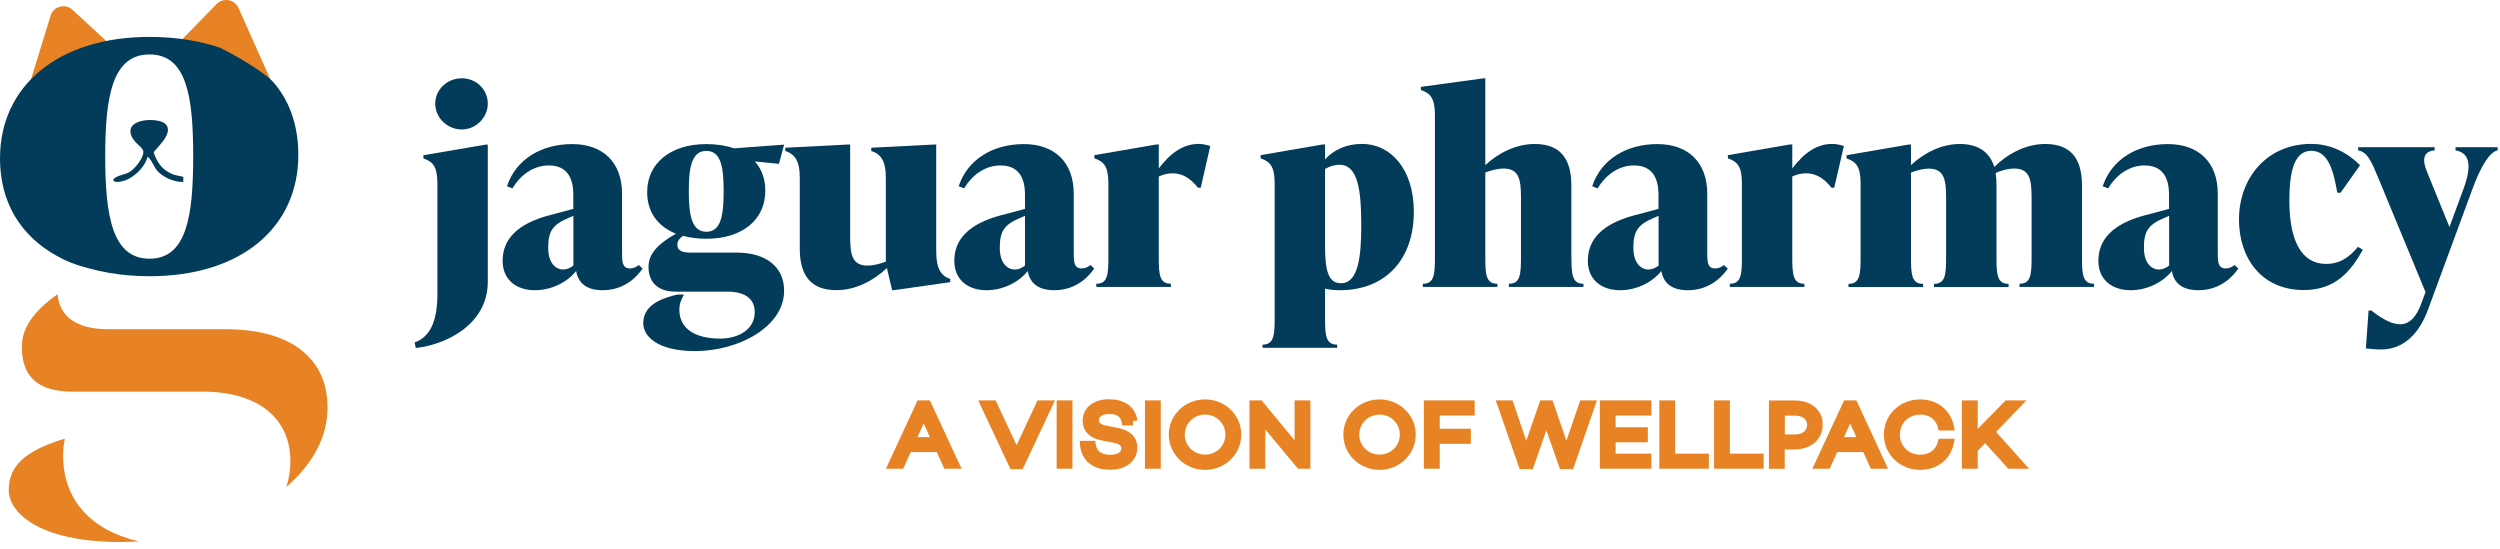
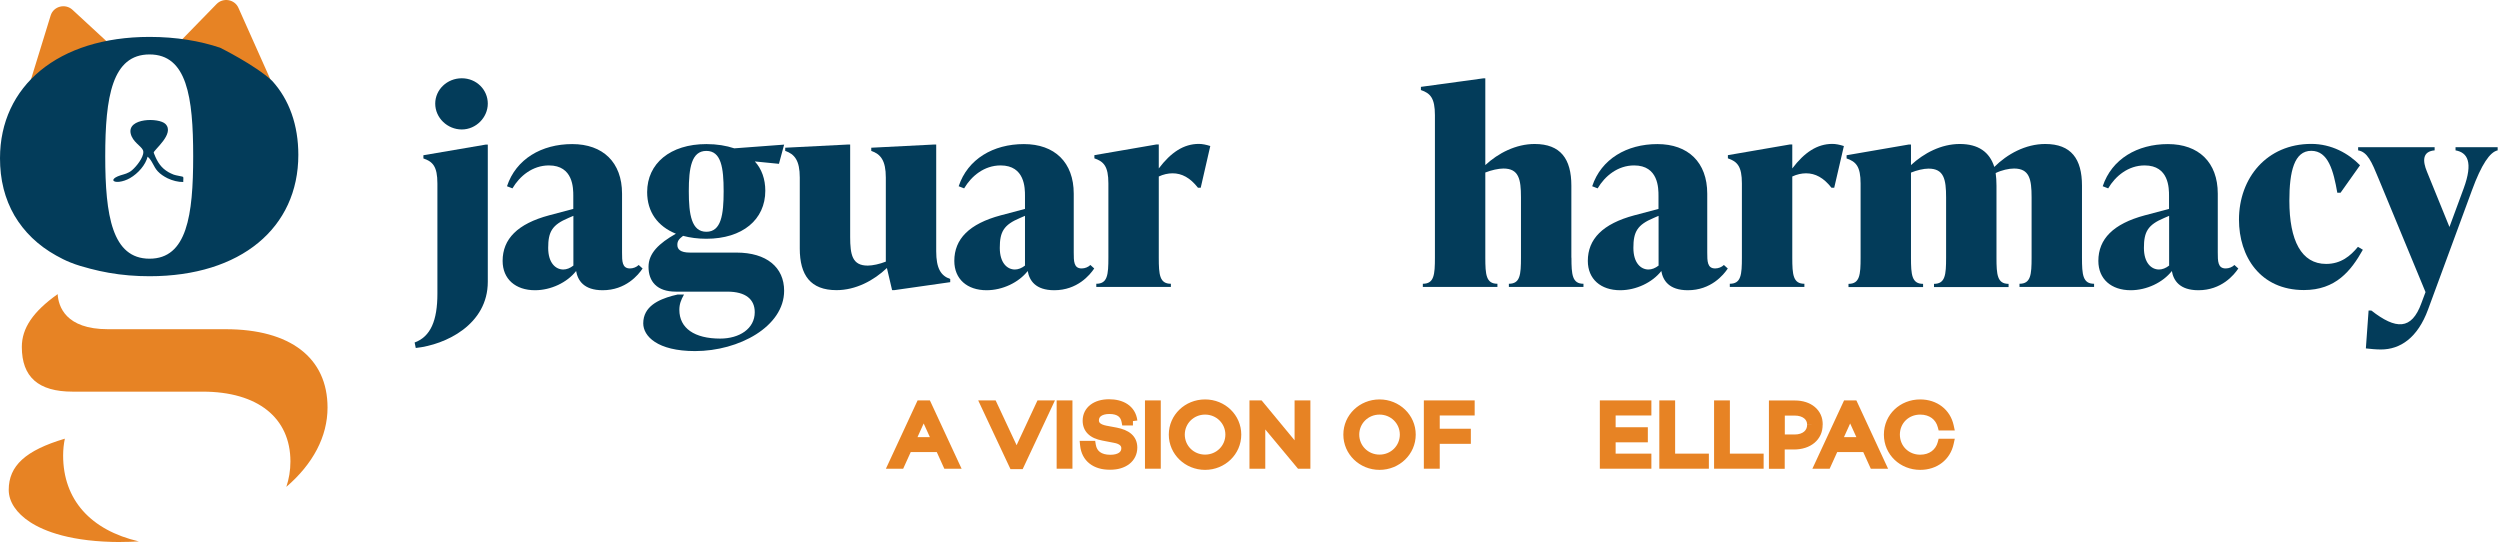
<svg xmlns="http://www.w3.org/2000/svg" width="287" height="63" viewBox="0 0 287 63" fill="none">
  <path d="M47.604 39.317C49.431 38.646 50.214 36.806 50.214 33.715V21.065C50.214 19.103 49.682 18.554 48.606 18.188V17.822L55.748 16.602H55.999V32.352C55.999 37.253 51.185 39.582 47.729 39.948L47.604 39.337V39.317ZM49.964 11.894C49.964 10.297 51.321 8.986 53.013 8.986C54.704 8.986 55.999 10.307 55.999 11.894C55.999 13.48 54.652 14.863 53.013 14.863C51.373 14.863 49.964 13.541 49.964 11.894Z" fill="#033C5A" />
  <path d="M73.781 30.807C73.28 31.569 71.829 33.318 69.187 33.318C67.015 33.318 66.326 32.19 66.138 31.112C65.104 32.434 63.246 33.318 61.418 33.318C59.184 33.318 57.701 32.037 57.701 29.953C57.701 27.441 59.403 25.692 63.047 24.716L65.814 23.984V22.479C65.814 21.625 65.814 18.991 63.016 18.991C61.126 18.991 59.654 20.222 58.829 21.625L58.202 21.381C59.236 18.259 62.17 16.541 65.689 16.541C69.208 16.541 71.411 18.625 71.411 22.235V28.976C71.411 29.983 71.411 30.817 72.32 30.817C72.695 30.817 73.071 30.664 73.322 30.42L73.76 30.817L73.781 30.807ZM65.825 30.471V24.777L65.261 25.021C63.371 25.814 62.932 26.617 62.932 28.458C62.932 30.176 63.778 30.939 64.666 30.939C65.042 30.939 65.449 30.786 65.835 30.481" fill="#033C5A" />
  <path d="M84.547 28.997C88.003 28.997 90.018 30.685 90.018 33.379C90.018 37.487 84.829 40.304 79.796 40.304C75.452 40.304 73.844 38.585 73.844 37.121C73.844 35.159 75.64 34.396 77.144 33.969L77.77 33.816H78.522C78.177 34.426 77.989 34.925 77.989 35.565C77.989 37.68 79.723 38.87 82.678 38.87C84.881 38.87 86.645 37.741 86.645 35.84C86.645 34.365 85.612 33.481 83.502 33.481H77.593C75.389 33.481 74.45 32.291 74.45 30.634C74.45 29.068 75.64 27.939 77.593 26.831C75.483 25.977 74.293 24.319 74.293 22.052C74.293 18.778 76.935 16.541 81.091 16.541C82.323 16.541 83.388 16.724 84.296 17.029L90.018 16.602L89.423 18.808L86.656 18.534C87.439 19.388 87.857 20.557 87.857 21.899C87.857 25.204 85.246 27.41 81.091 27.41C80.119 27.41 79.201 27.288 78.417 27.075C77.948 27.441 77.76 27.655 77.76 28.112C77.76 28.6 78.073 28.997 79.211 28.997H84.557H84.547ZM79.075 21.95C79.075 24.645 79.388 26.607 81.091 26.607C82.793 26.607 83.074 24.645 83.074 21.95C83.074 19.256 82.793 17.324 81.091 17.324C79.388 17.324 79.075 19.256 79.075 21.95Z" fill="#033C5A" />
  <path d="M107.477 28.844C107.477 30.807 108.009 31.661 109.085 32.027V32.393L102.663 33.308H102.412L101.817 30.766C100.303 32.21 98.236 33.308 96.032 33.308C93.046 33.308 91.814 31.59 91.814 28.529V20.384C91.814 18.422 91.219 17.69 90.143 17.324V16.958L97.348 16.592H97.599V27.187C97.599 29.271 97.849 30.491 99.614 30.491C100.178 30.491 101.003 30.308 101.692 30.034V20.384C101.692 18.422 101.097 17.69 100.021 17.324V16.958L107.226 16.592H107.477V28.844Z" fill="#033C5A" />
  <path d="M125.625 30.807C125.124 31.569 123.672 33.318 121.031 33.318C118.859 33.318 118.17 32.19 117.982 31.112C116.948 32.434 115.089 33.318 113.262 33.318C111.027 33.318 109.555 32.037 109.555 29.953C109.555 27.441 111.257 25.692 114.901 24.716L117.668 23.984V22.479C117.668 21.625 117.668 18.991 114.87 18.991C112.98 18.991 111.508 20.222 110.683 21.625L110.056 21.381C111.09 18.259 114.024 16.541 117.543 16.541C121.062 16.541 123.265 18.625 123.265 22.235V28.976C123.265 29.983 123.265 30.817 124.174 30.817C124.55 30.817 124.925 30.664 125.176 30.42L125.615 30.817L125.625 30.807ZM117.668 30.471V24.777L117.105 25.021C115.215 25.814 114.776 26.617 114.776 28.458C114.776 30.176 115.622 30.939 116.509 30.939C116.885 30.939 117.293 30.786 117.679 30.481" fill="#033C5A" />
  <path d="M138.938 16.775L137.842 21.554H137.528C136.62 20.395 135.67 19.896 134.605 19.896C134.104 19.896 133.54 20.018 133.028 20.262V29.576C133.028 31.539 133.122 32.576 134.417 32.576V32.942H125.855V32.576C127.149 32.576 127.243 31.539 127.243 29.576V21.055C127.243 19.093 126.711 18.544 125.635 18.178V17.812L132.777 16.581H133.028V19.337C134.417 17.497 135.889 16.52 137.622 16.52C138.03 16.52 138.468 16.612 138.949 16.765" fill="#033C5A" />
-   <path d="M162.307 24.309C162.307 29.881 158.976 33.318 153.818 33.318C153.223 33.318 152.648 33.257 152.116 33.135V36.562C152.116 38.524 152.21 39.562 153.505 39.562V39.928H144.942V39.562C146.227 39.562 146.331 38.524 146.331 36.562V21.055C146.331 19.093 145.799 18.544 144.723 18.178V17.812L151.865 16.581H152.116V18.3C153.087 17.192 154.601 16.52 156.366 16.52C159.634 16.52 162.307 19.398 162.307 24.299M156.272 25.926C156.272 21.696 155.864 18.91 153.755 18.91C153.285 18.91 152.68 19.062 152.116 19.398V28.163C152.116 31.01 152.46 32.515 153.943 32.515C155.927 32.515 156.272 29.485 156.272 25.926Z" fill="#033C5A" />
  <path d="M180.402 29.576C180.402 31.539 180.496 32.576 181.781 32.576V32.942H173.219V32.576C174.513 32.576 174.607 31.539 174.607 29.576V22.652C174.607 20.567 174.357 19.347 172.592 19.347C172.028 19.347 171.203 19.53 170.514 19.805V29.576C170.514 31.539 170.608 32.576 171.903 32.576V32.942H163.341V32.576C164.635 32.576 164.729 31.539 164.729 29.576V13.216C164.729 11.253 164.197 10.704 163.121 10.338V9.972L170.263 8.996H170.514V18.951C171.997 17.578 174.033 16.53 176.174 16.53C179.16 16.53 180.392 18.249 180.392 21.309V29.586L180.402 29.576Z" fill="#033C5A" />
  <path d="M198.362 30.807C197.861 31.569 196.409 33.318 193.768 33.318C191.596 33.318 190.907 32.19 190.719 31.112C189.685 32.434 187.826 33.318 185.999 33.318C183.764 33.318 182.282 32.037 182.282 29.953C182.282 27.441 183.984 25.692 187.628 24.716L190.395 23.984V22.479C190.395 21.625 190.395 18.991 187.597 18.991C185.707 18.991 184.234 20.222 183.409 21.625L182.783 21.381C183.817 18.259 186.751 16.541 190.27 16.541C193.789 16.541 195.992 18.625 195.992 22.235V28.976C195.992 29.983 195.992 30.817 196.9 30.817C197.276 30.817 197.652 30.664 197.903 30.42L198.341 30.817L198.362 30.807ZM190.405 30.471V24.777L189.842 25.021C187.952 25.814 187.513 26.617 187.513 28.458C187.513 30.176 188.359 30.939 189.246 30.939C189.622 30.939 190.03 30.786 190.416 30.481" fill="#033C5A" />
  <path d="M211.675 16.775L210.568 21.554H210.255C209.346 20.395 208.396 19.896 207.331 19.896C206.83 19.896 206.266 20.018 205.754 20.262V29.576C205.754 31.539 205.848 32.576 207.143 32.576V32.942H198.581V32.576C199.876 32.576 199.97 31.539 199.97 29.576V21.055C199.97 19.093 199.437 18.544 198.362 18.178V17.812L205.504 16.581H205.754V19.337C207.143 17.497 208.615 16.52 210.349 16.52C210.756 16.52 211.194 16.612 211.675 16.765" fill="#033C5A" />
  <path d="M239.012 29.576C239.012 31.539 239.106 32.576 240.4 32.576V32.942H231.838V32.576C233.133 32.576 233.227 31.539 233.227 29.576V22.652C233.227 20.567 232.976 19.347 231.212 19.347C230.616 19.347 229.791 19.53 229.102 19.866C229.165 20.293 229.196 20.781 229.196 21.31V29.586C229.196 31.549 229.29 32.586 230.585 32.586V32.952H222.023V32.586C223.318 32.586 223.412 31.549 223.412 29.586V22.662C223.412 20.578 223.161 19.357 221.396 19.357C220.832 19.357 220.049 19.54 219.381 19.815V29.586C219.381 31.549 219.475 32.586 220.77 32.586V32.952H212.208V32.586C213.502 32.586 213.596 31.549 213.596 29.586V21.066C213.596 19.103 213.064 18.554 211.988 18.188V17.822L219.13 16.591H219.381V18.951C220.864 17.578 222.848 16.53 224.978 16.53C227.108 16.53 228.403 17.446 228.946 19.164C230.428 17.69 232.527 16.53 234.793 16.53C237.779 16.53 239.012 18.249 239.012 21.31V29.586V29.576Z" fill="#033C5A" />
  <path d="M256.971 30.807C256.47 31.569 255.019 33.318 252.377 33.318C250.205 33.318 249.516 32.19 249.328 31.112C248.294 32.434 246.435 33.318 244.608 33.318C242.374 33.318 240.891 32.037 240.891 29.953C240.891 27.441 242.593 25.692 246.237 24.716L249.004 23.984V22.479C249.004 21.625 249.004 18.991 246.206 18.991C244.316 18.991 242.843 20.222 242.019 21.625L241.392 21.381C242.426 18.259 245.36 16.541 248.879 16.541C252.398 16.541 254.601 18.625 254.601 22.235V28.976C254.601 29.983 254.601 30.817 255.509 30.817C255.885 30.817 256.261 30.664 256.512 30.42L256.95 30.817L256.971 30.807ZM249.015 30.471V24.777L248.451 25.021C246.561 25.814 246.122 26.617 246.122 28.458C246.122 30.176 246.968 30.939 247.855 30.939C248.231 30.939 248.639 30.786 249.025 30.481" fill="#033C5A" />
  <path d="M257.034 25.224C257.034 20.415 260.24 16.52 265.335 16.52C267.664 16.52 269.617 17.619 270.932 18.971L268.698 22.123H268.322C267.883 19.612 267.288 17.314 265.335 17.314C263.383 17.314 262.819 19.673 262.819 23.038C262.819 27.634 264.208 30.298 267.037 30.298C268.739 30.298 269.836 29.383 270.692 28.336L271.256 28.671C269.898 31.091 268.144 33.298 264.49 33.298C259.457 33.298 257.034 29.434 257.034 25.214" fill="#033C5A" />
  <path d="M281.886 16.896H286.731V17.262C285.854 17.446 284.872 18.859 283.776 21.858L278.743 35.525C277.542 38.799 275.537 40.121 273.334 40.121C272.739 40.121 272.164 40.059 271.601 39.998L271.914 35.647H272.227C275.057 37.853 276.853 37.914 277.98 34.792L278.45 33.532L273.073 20.537C272.258 18.544 271.778 17.446 270.713 17.262V16.896H279.495V17.262C278.074 17.385 278.106 18.483 278.617 19.713L281.197 26.058L282.836 21.614C283.932 18.615 283.274 17.507 281.896 17.262V16.896H281.886Z" fill="#033C5A" />
  <path d="M106.592 46.216L106.66 46.36L109.833 53.204L109.999 53.558H108.569L108.502 53.412L107.702 51.647H104.391L103.59 53.412L103.524 53.558H102.094L102.259 53.204L105.433 46.36L105.5 46.216H106.592ZM104.94 50.435H107.14L106.037 48.007L104.94 50.435Z" fill="#E78324" stroke="#E78324" stroke-width="0.5" />
  <path d="M114.141 46.216L114.208 46.36L116.706 51.701L119.195 46.36L119.263 46.216H120.714L120.547 46.572L117.31 53.466L117.242 53.609H116.162L116.095 53.466L112.858 46.572L112.691 46.216H114.141Z" fill="#E78324" stroke="#E78324" stroke-width="0.5" />
  <path d="M122.867 46.216V53.558H121.553V46.216H122.867Z" fill="#E78324" stroke="#E78324" stroke-width="0.5" />
  <mask id="path-18-outside-1_3526_1283" maskUnits="userSpaceOnUse" x="123.497" y="45.334" width="8" height="9" fill="black">
    <rect fill="white" x="123.497" y="45.334" width="8" height="9" />
    <path d="M130.062 48.347H129.248C129.091 47.533 128.507 47.025 127.358 47.025C126.324 47.025 125.656 47.483 125.656 48.255C125.656 48.855 126.105 49.201 126.94 49.364L128.089 49.577C129.352 49.821 130.062 50.37 130.062 51.377C130.062 52.628 129.008 53.431 127.431 53.431C125.75 53.431 124.654 52.597 124.497 51.112H125.301C125.468 52.139 126.22 52.709 127.473 52.709C128.548 52.709 129.227 52.241 129.227 51.458C129.227 50.919 128.841 50.492 127.953 50.34L126.637 50.086C125.384 49.852 124.789 49.231 124.789 48.296C124.789 47.096 125.802 46.334 127.316 46.334C128.705 46.334 129.895 46.923 130.073 48.337" />
  </mask>
  <path d="M130.062 48.347H129.248C129.091 47.533 128.507 47.025 127.358 47.025C126.324 47.025 125.656 47.483 125.656 48.255C125.656 48.855 126.105 49.201 126.94 49.364L128.089 49.577C129.352 49.821 130.062 50.37 130.062 51.377C130.062 52.628 129.008 53.431 127.431 53.431C125.75 53.431 124.654 52.597 124.497 51.112H125.301C125.468 52.139 126.22 52.709 127.473 52.709C128.548 52.709 129.227 52.241 129.227 51.458C129.227 50.919 128.841 50.492 127.953 50.34L126.637 50.086C125.384 49.852 124.789 49.231 124.789 48.296C124.789 47.096 125.802 46.334 127.316 46.334C128.705 46.334 129.895 46.923 130.073 48.337" fill="#E78324" />
  <path d="M129.248 48.347L128.757 48.441L128.835 48.847H129.248V48.347ZM126.94 49.364L126.845 49.854L126.849 49.855L126.94 49.364ZM128.089 49.577L128.184 49.086L128.18 49.086L128.089 49.577ZM124.497 51.112V50.612H123.941L124 51.165L124.497 51.112ZM125.301 51.112L125.794 51.032L125.726 50.612H125.301V51.112ZM127.953 50.34L127.858 50.831L127.868 50.833L127.953 50.34ZM126.637 50.086L126.732 49.595L126.729 49.594L126.637 50.086ZM130.062 48.347V47.847H129.248V48.347V48.847H130.062V48.347ZM129.248 48.347L129.739 48.252C129.642 47.746 129.401 47.295 128.972 46.979C128.551 46.667 128.002 46.525 127.358 46.525V47.025V47.525C127.862 47.525 128.18 47.637 128.378 47.783C128.568 47.924 128.698 48.134 128.757 48.441L129.248 48.347ZM127.358 47.025V46.525C126.776 46.525 126.237 46.653 125.829 46.943C125.403 47.246 125.156 47.705 125.156 48.255H125.656H126.156C126.156 48.033 126.243 47.876 126.409 47.758C126.594 47.626 126.907 47.525 127.358 47.525V47.025ZM125.656 48.255H125.156C125.156 48.7 125.332 49.078 125.664 49.356C125.973 49.616 126.389 49.766 126.845 49.854L126.94 49.364L127.036 48.873C126.656 48.799 126.43 48.694 126.306 48.59C126.205 48.505 126.156 48.41 126.156 48.255H125.656ZM126.94 49.364L126.849 49.855L127.998 50.069L128.089 49.577L128.18 49.086L127.032 48.872L126.94 49.364ZM128.089 49.577L127.994 50.068C128.585 50.182 128.979 50.357 129.22 50.567C129.44 50.76 129.562 51.008 129.562 51.377H130.062H130.562C130.562 50.739 130.33 50.209 129.879 49.815C129.449 49.438 128.856 49.216 128.184 49.086L128.089 49.577ZM130.062 51.377H129.562C129.562 51.847 129.371 52.215 129.032 52.478C128.681 52.75 128.14 52.931 127.431 52.931V53.431V53.931C128.299 53.931 129.074 53.71 129.644 53.268C130.226 52.817 130.562 52.158 130.562 51.377H130.062ZM127.431 53.431V52.931C126.67 52.931 126.094 52.742 125.7 52.434C125.315 52.133 125.06 51.683 124.994 51.06L124.497 51.112L124 51.165C124.091 52.026 124.462 52.736 125.084 53.222C125.699 53.703 126.511 53.931 127.431 53.931V53.431ZM124.497 51.112V51.612H125.301V51.112V50.612H124.497V51.112ZM125.301 51.112L124.807 51.193C124.909 51.816 125.197 52.339 125.682 52.698C126.158 53.05 126.775 53.209 127.473 53.209V52.709V52.209C126.918 52.209 126.532 52.083 126.277 51.894C126.031 51.712 125.86 51.436 125.794 51.032L125.301 51.112ZM127.473 52.709V53.209C128.074 53.209 128.626 53.079 129.042 52.786C129.476 52.479 129.727 52.015 129.727 51.458H129.227H128.727C128.727 51.685 128.638 51.846 128.465 51.969C128.272 52.105 127.947 52.209 127.473 52.209V52.709ZM129.227 51.458H129.727C129.727 51.057 129.578 50.681 129.264 50.388C128.961 50.107 128.54 49.933 128.038 49.847L127.953 50.34L127.868 50.833C128.254 50.899 128.469 51.015 128.582 51.12C128.683 51.214 128.727 51.32 128.727 51.458H129.227ZM127.953 50.34L128.048 49.849L126.732 49.595L126.637 50.086L126.543 50.577L127.858 50.831L127.953 50.34ZM126.637 50.086L126.729 49.594C126.16 49.488 125.805 49.305 125.595 49.098C125.397 48.903 125.289 48.648 125.289 48.296H124.789H124.289C124.289 48.879 124.48 49.403 124.892 49.81C125.293 50.205 125.862 50.449 126.546 50.577L126.637 50.086ZM124.789 48.296H125.289C125.289 47.852 125.47 47.508 125.79 47.261C126.123 47.005 126.637 46.834 127.316 46.834V46.334V45.834C126.481 45.834 125.732 46.043 125.18 46.469C124.615 46.903 124.289 47.54 124.289 48.296H124.789ZM127.316 46.334V46.834C127.947 46.834 128.487 46.968 128.874 47.223C129.245 47.467 129.506 47.837 129.577 48.399L130.073 48.337L130.569 48.274C130.462 47.422 130.039 46.792 129.423 46.387C128.824 45.993 128.074 45.834 127.316 45.834V46.334Z" fill="#E78324" mask="url(#path-18-outside-1_3526_1283)" />
  <path d="M133.007 46.216V53.558H131.692V46.216H133.007Z" fill="#E78324" stroke="#E78324" stroke-width="0.5" />
  <path d="M138.343 46.104C140.51 46.104 142.247 47.784 142.247 49.892C142.247 52.01 140.5 53.691 138.343 53.691C136.187 53.691 134.428 52.011 134.428 49.892C134.428 47.773 136.178 46.104 138.343 46.104ZM138.343 47.346C136.893 47.346 135.763 48.486 135.763 49.892C135.763 51.298 136.892 52.439 138.343 52.439C139.794 52.439 140.923 51.298 140.923 49.892C140.923 48.486 139.793 47.346 138.343 47.346Z" fill="#E78324" stroke="#E78324" stroke-width="0.5" />
  <path d="M144.715 46.216L144.79 46.306L148.868 51.24V46.216H150.183V53.558H149.127L149.052 53.468L145.004 48.61V53.558H143.689V46.216H144.715Z" fill="#E78324" stroke="#E78324" stroke-width="0.5" />
  <path d="M158.37 46.104C160.526 46.104 162.275 47.784 162.275 49.892C162.275 52.01 160.527 53.691 158.37 53.691C156.214 53.691 154.466 52.01 154.466 49.892C154.466 47.773 156.215 46.104 158.37 46.104ZM158.37 47.346C156.92 47.346 155.791 48.486 155.791 49.892C155.791 51.298 156.92 52.439 158.37 52.439C159.821 52.439 160.95 51.298 160.95 49.892C160.95 48.486 159.82 47.346 158.37 47.346Z" fill="#E78324" stroke="#E78324" stroke-width="0.5" />
  <path d="M169.042 46.216V47.448H165.032V49.469H168.603V50.702H165.032V53.558H163.707V46.216H169.042Z" fill="#E78324" stroke="#E78324" stroke-width="0.5" />
-   <path d="M173.46 46.216L173.518 46.385L175.214 51.369L176.939 46.383L176.997 46.216H178.054L178.111 46.385L179.826 51.359L181.533 46.385L181.592 46.216H182.978L182.862 46.548L180.471 53.441L180.413 53.609H179.265L179.205 53.442L177.521 48.645L175.846 53.442L175.787 53.609H174.638L174.58 53.442L172.178 46.548L172.062 46.216H173.46Z" fill="#E78324" stroke="#E78324" stroke-width="0.5" />
  <path d="M189.329 46.216V47.448H185.225V49.297H188.922V50.529H185.225V52.327H189.329V53.558H183.911V46.216H189.329Z" fill="#E78324" stroke="#E78324" stroke-width="0.5" />
  <path d="M192.055 46.216V52.327H195.929V53.558H190.74V46.216H192.055Z" fill="#E78324" stroke="#E78324" stroke-width="0.5" />
  <path d="M198.341 46.216V52.327H202.215V53.558H197.026V46.216H198.341Z" fill="#E78324" stroke="#E78324" stroke-width="0.5" />
  <mask id="path-29-outside-2_3526_1283" maskUnits="userSpaceOnUse" x="202.572" y="45.476" width="7" height="9" fill="black">
    <rect fill="white" x="202.572" y="45.476" width="7" height="9" />
    <path d="M208.751 48.743C208.751 50.167 207.623 51.102 205.942 51.102H204.386V53.319H203.572V46.476H206.057C207.676 46.476 208.762 47.38 208.762 48.753M207.958 48.753C207.958 47.828 207.185 47.208 206.026 47.208H204.397V50.38H206.026C207.185 50.38 207.958 49.74 207.958 48.763" />
  </mask>
  <path d="M208.751 48.743C208.751 50.167 207.623 51.102 205.942 51.102H204.386V53.319H203.572V46.476H206.057C207.676 46.476 208.762 47.38 208.762 48.753M207.958 48.753C207.958 47.828 207.185 47.208 206.026 47.208H204.397V50.38H206.026C207.185 50.38 207.958 49.74 207.958 48.763" fill="#E78324" />
  <path d="M204.386 51.102V50.602H203.886V51.102H204.386ZM204.386 53.319V53.819H204.886V53.319H204.386ZM203.572 53.319H203.072V53.819H203.572V53.319ZM203.572 46.476V45.976H203.072V46.476H203.572ZM204.397 47.208V46.708H203.897V47.208H204.397ZM204.397 50.38H203.897V50.88H204.397V50.38ZM208.751 48.743H208.251C208.251 49.312 208.031 49.76 207.656 50.073C207.273 50.393 206.694 50.602 205.942 50.602V51.102V51.602C206.872 51.602 207.697 51.343 208.298 50.84C208.908 50.33 209.251 49.598 209.251 48.743H208.751ZM205.942 51.102V50.602H204.386V51.102V51.602H205.942V51.102ZM204.386 51.102H203.886V53.319H204.386H204.886V51.102H204.386ZM204.386 53.319V52.819H203.572V53.319V53.819H204.386V53.319ZM203.572 53.319H204.072V46.476H203.572H203.072V53.319H203.572ZM203.572 46.476V46.976H206.057V46.476V45.976H203.572V46.476ZM206.057 46.476V46.976C206.776 46.976 207.33 47.176 207.695 47.483C208.051 47.782 208.262 48.209 208.262 48.753H208.762H209.262C209.262 47.925 208.929 47.213 208.338 46.717C207.755 46.227 206.956 45.976 206.057 45.976V46.476ZM207.958 48.753H208.458C208.458 48.138 208.195 47.609 207.739 47.243C207.292 46.885 206.69 46.708 206.026 46.708V47.208V47.708C206.52 47.708 206.884 47.84 207.114 48.024C207.334 48.2 207.458 48.443 207.458 48.753H207.958ZM206.026 47.208V46.708H204.397V47.208V47.708H206.026V47.208ZM204.397 47.208H203.897V50.38H204.397H204.897V47.208H204.397ZM204.397 50.38V50.88H206.026V50.38V49.88H204.397V50.38ZM206.026 50.38V50.88C206.694 50.88 207.299 50.695 207.747 50.322C208.203 49.941 208.458 49.394 208.458 48.763H207.958H207.458C207.458 49.109 207.326 49.37 207.106 49.554C206.877 49.745 206.517 49.88 206.026 49.88V50.38Z" fill="#E78324" mask="url(#path-29-outside-2_3526_1283)" />
  <path d="M212.952 46.216L213.02 46.36L216.193 53.204L216.359 53.558H214.929L214.862 53.412L214.062 51.647H210.751L209.95 53.412L209.884 53.558H208.454L208.619 53.204L211.793 46.36L211.86 46.216H212.952ZM211.3 50.435H213.5L212.397 48.007L211.3 50.435Z" fill="#E78324" stroke="#E78324" stroke-width="0.5" />
  <path d="M220.436 46.104C222.267 46.104 223.67 47.204 224.032 48.862L224.098 49.166H222.749L222.701 48.98C222.44 47.981 221.617 47.346 220.436 47.346C218.983 47.346 217.856 48.438 217.856 49.892C217.856 51.347 218.984 52.449 220.436 52.449C221.614 52.449 222.439 51.796 222.701 50.805L222.749 50.618H224.098L224.032 50.921C223.671 52.59 222.279 53.691 220.436 53.691C218.283 53.691 216.521 52.064 216.521 49.892C216.521 47.72 218.273 46.104 220.436 46.104Z" fill="#E78324" stroke="#E78324" stroke-width="0.5" />
-   <path d="M226.795 46.216V49.84L230.282 46.291L230.355 46.216H232.052L231.643 46.639L228.807 49.573L232.004 53.142L232.377 53.558H230.663L230.589 53.477L227.896 50.511L226.795 51.65V53.558H225.47V46.216H226.795Z" fill="#E78324" stroke="#E78324" stroke-width="0.5" />
  <path d="M12.749 5.213L8.322 1.126C7.497 0.363 6.14 0.719 5.816 1.777L3.258 10.084" fill="#E78324" />
  <path d="M31.106 9.26L27.368 0.892C26.929 -0.084 25.614 -0.308 24.862 0.465L20.539 4.898" fill="#E78324" />
  <path d="M31.231 9.27C29.279 7.46 25.269 5.478 25.269 5.478C22.961 4.705 20.257 4.237 17.166 4.237C6.672 4.237 0 9.88 0 18.167C0 19.347 0.125 20.537 0.418 21.686C0.689 22.753 1.107 23.79 1.66 24.746C2.214 25.682 2.892 26.546 3.686 27.309C4.511 28.102 5.44 28.773 6.443 29.332C6.965 29.627 7.508 29.901 8.071 30.125C8.813 30.43 9.586 30.644 10.358 30.847C11.068 31.03 11.768 31.193 12.488 31.315C14.023 31.589 15.6 31.711 17.166 31.711C27.66 31.711 34.249 26.139 34.249 17.781C34.249 14.375 33.215 11.436 31.231 9.27ZM17.166 29.698C12.875 29.698 12.081 24.746 12.081 17.934C12.081 11.121 12.875 6.25 17.166 6.25C21.458 6.25 22.178 11.121 22.178 17.934C22.178 24.746 21.458 29.698 17.166 29.698Z" fill="#033C5A" />
  <path d="M21.03 20.893C20.455 20.903 19.808 20.74 19.234 20.466C18.805 20.252 18.409 19.988 18.116 19.672C17.626 19.154 17.479 18.422 16.947 17.985C16.707 18.93 15.871 19.906 14.911 20.455C14.514 20.679 14.096 20.822 13.679 20.872C12.916 20.954 12.728 20.578 13.522 20.242C13.971 20.049 14.378 20.018 14.817 19.774L14.984 19.672C15.422 19.378 16.258 18.412 16.425 17.7C16.467 17.517 16.467 17.354 16.404 17.222C16.174 16.734 15.224 16.287 15.005 15.341C14.587 13.521 18.252 13.49 18.994 14.232C20.111 15.351 17.605 17.242 17.646 17.527L17.709 17.69C18.085 18.645 18.513 19.286 19.338 19.764C19.515 19.866 19.714 19.957 19.944 20.049C20.173 20.14 20.988 20.262 21.019 20.303C21.092 20.394 21.019 20.73 21.04 20.903" fill="#033C5A" />
  <path d="M13.909 62.226C8.176 62.226 5.064 60.986 3.456 59.938C1.88 58.911 1.002 57.6 1.002 56.237C1.002 53.471 2.934 51.702 7.445 50.36C7.32 50.96 7.247 51.601 7.247 52.292C7.247 57.376 10.411 60.864 15.945 62.155C15.266 62.196 14.577 62.216 13.898 62.216M32.871 55.892C33.173 54.987 33.341 54.01 33.341 52.983C33.341 47.96 29.581 44.961 23.275 44.961H8.333C4.406 44.961 2.506 43.283 2.506 39.826C2.506 37.691 3.769 35.789 6.62 33.766C6.704 35.169 7.518 37.792 12.384 37.792H25.896C33.33 37.792 37.601 41.077 37.601 46.791C37.601 50.106 35.941 53.258 32.871 55.892Z" fill="#E78324" />
</svg>